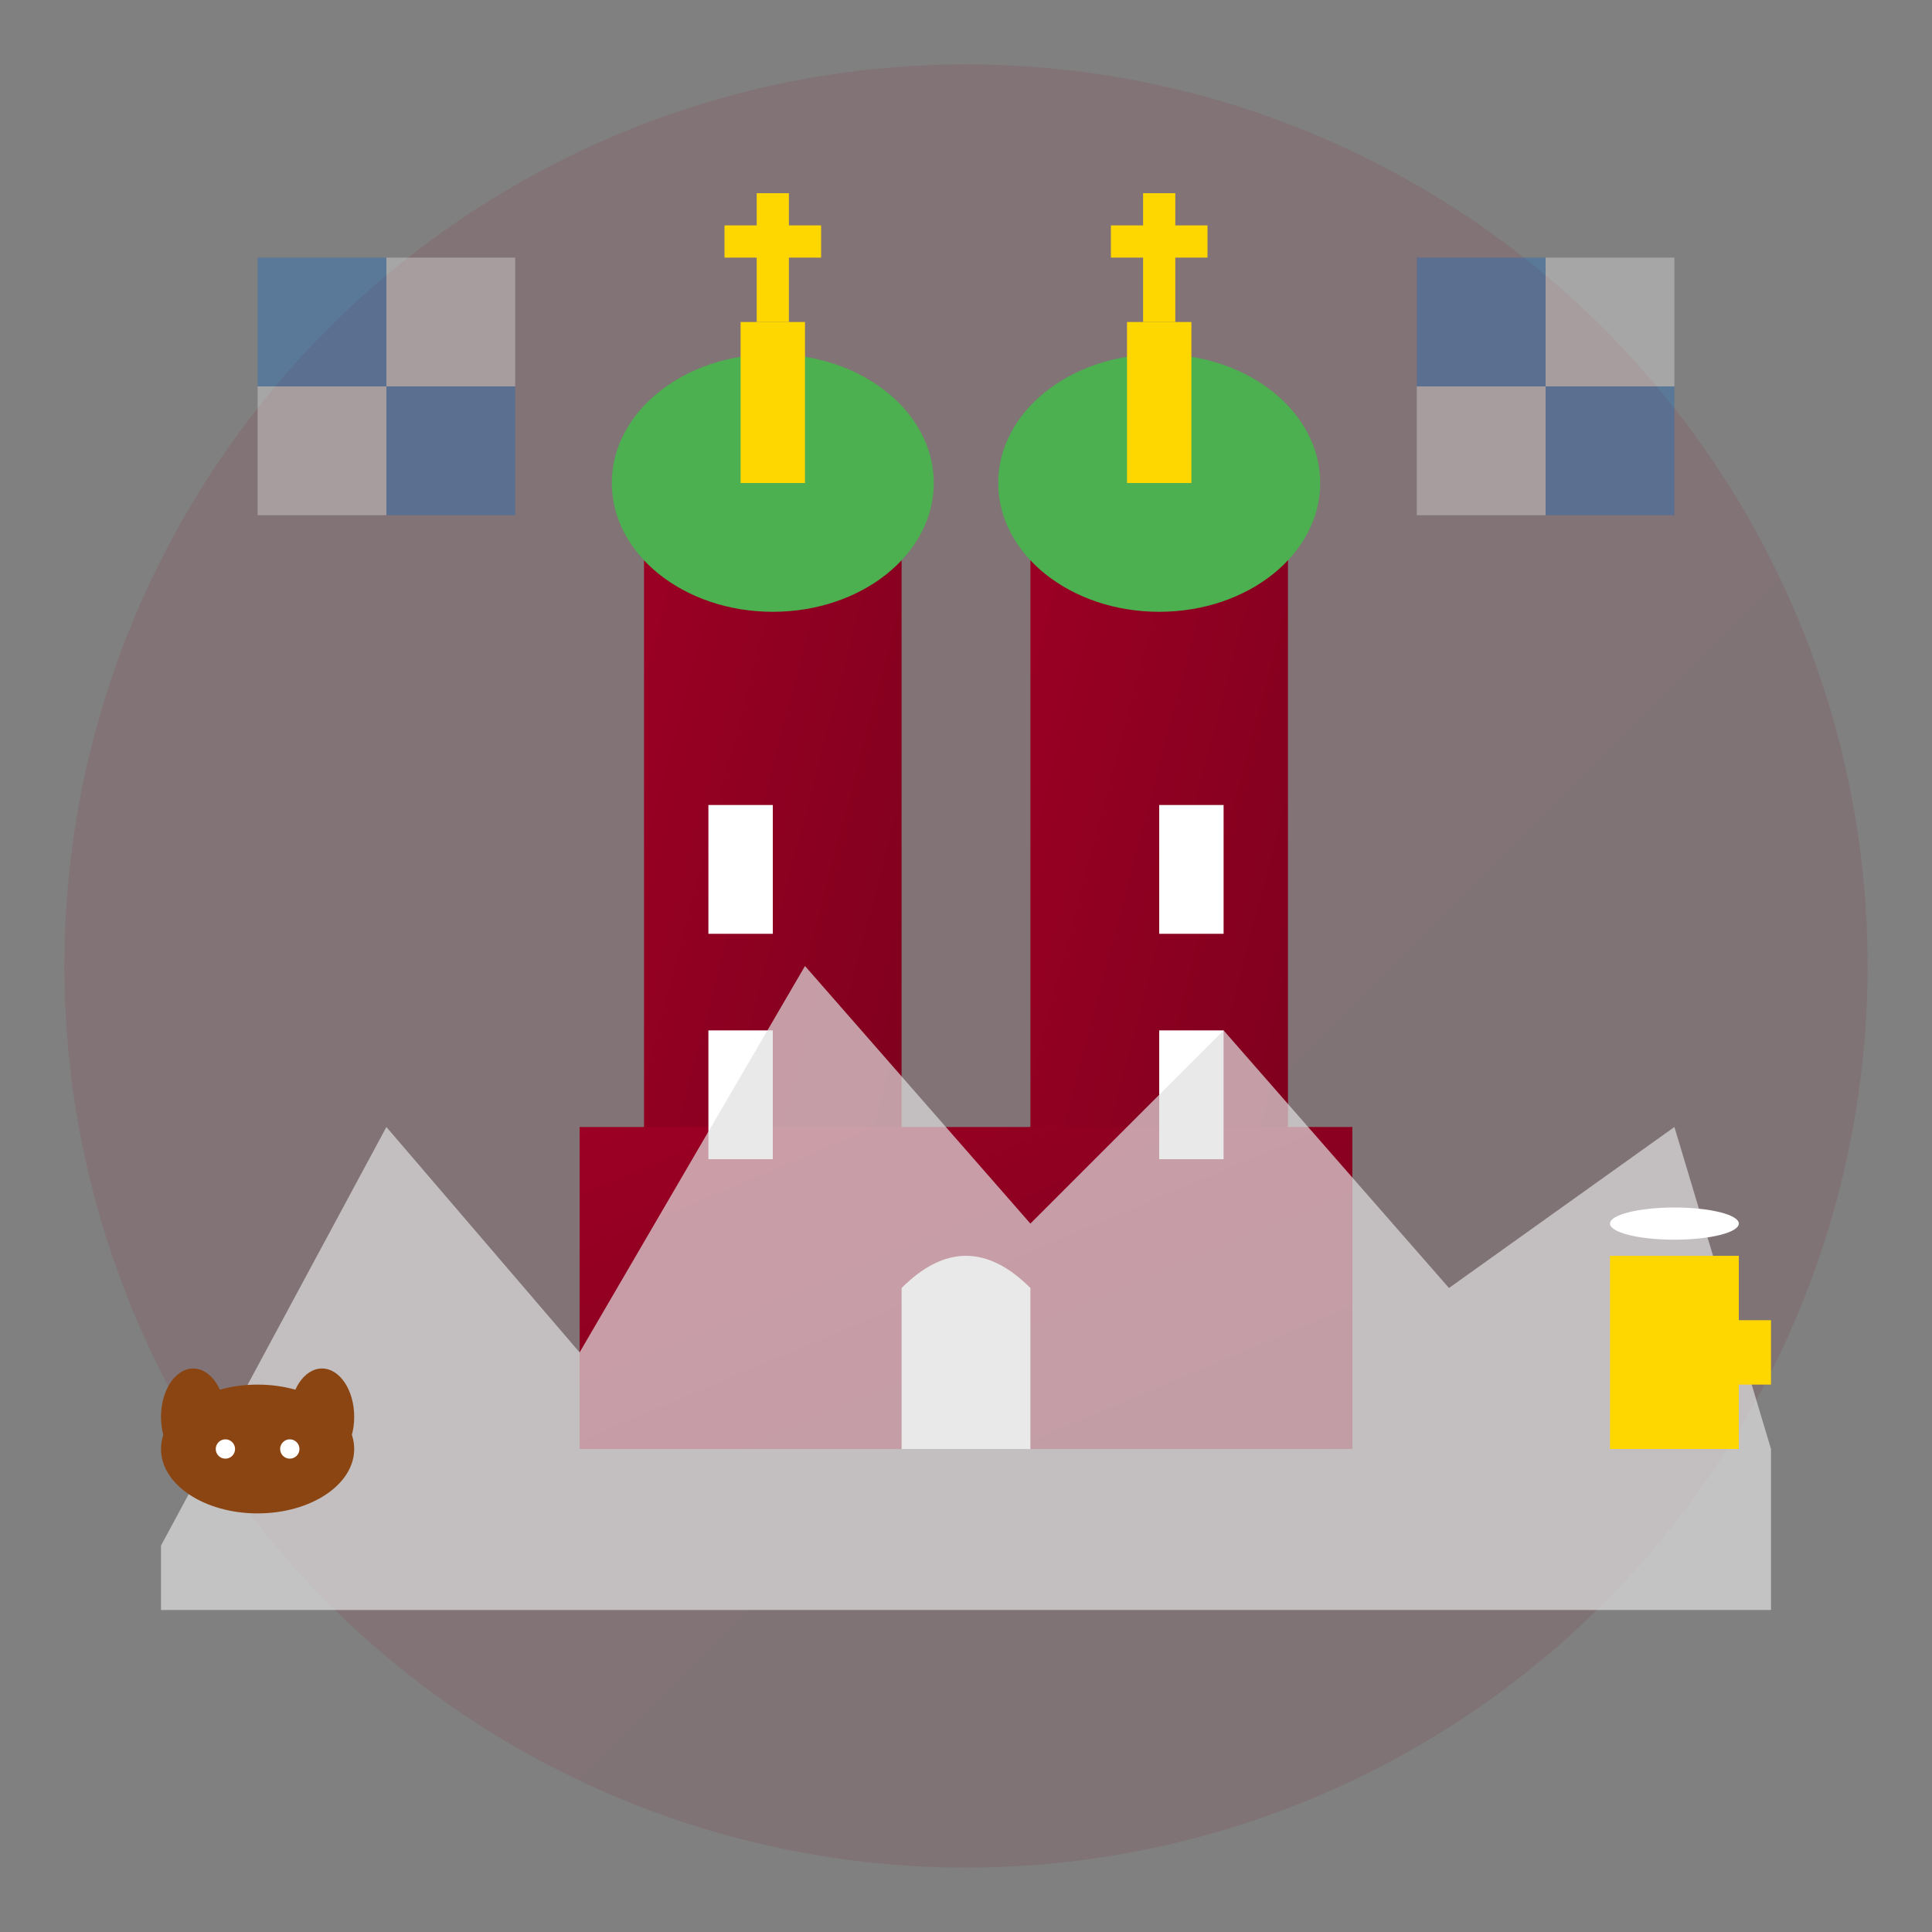
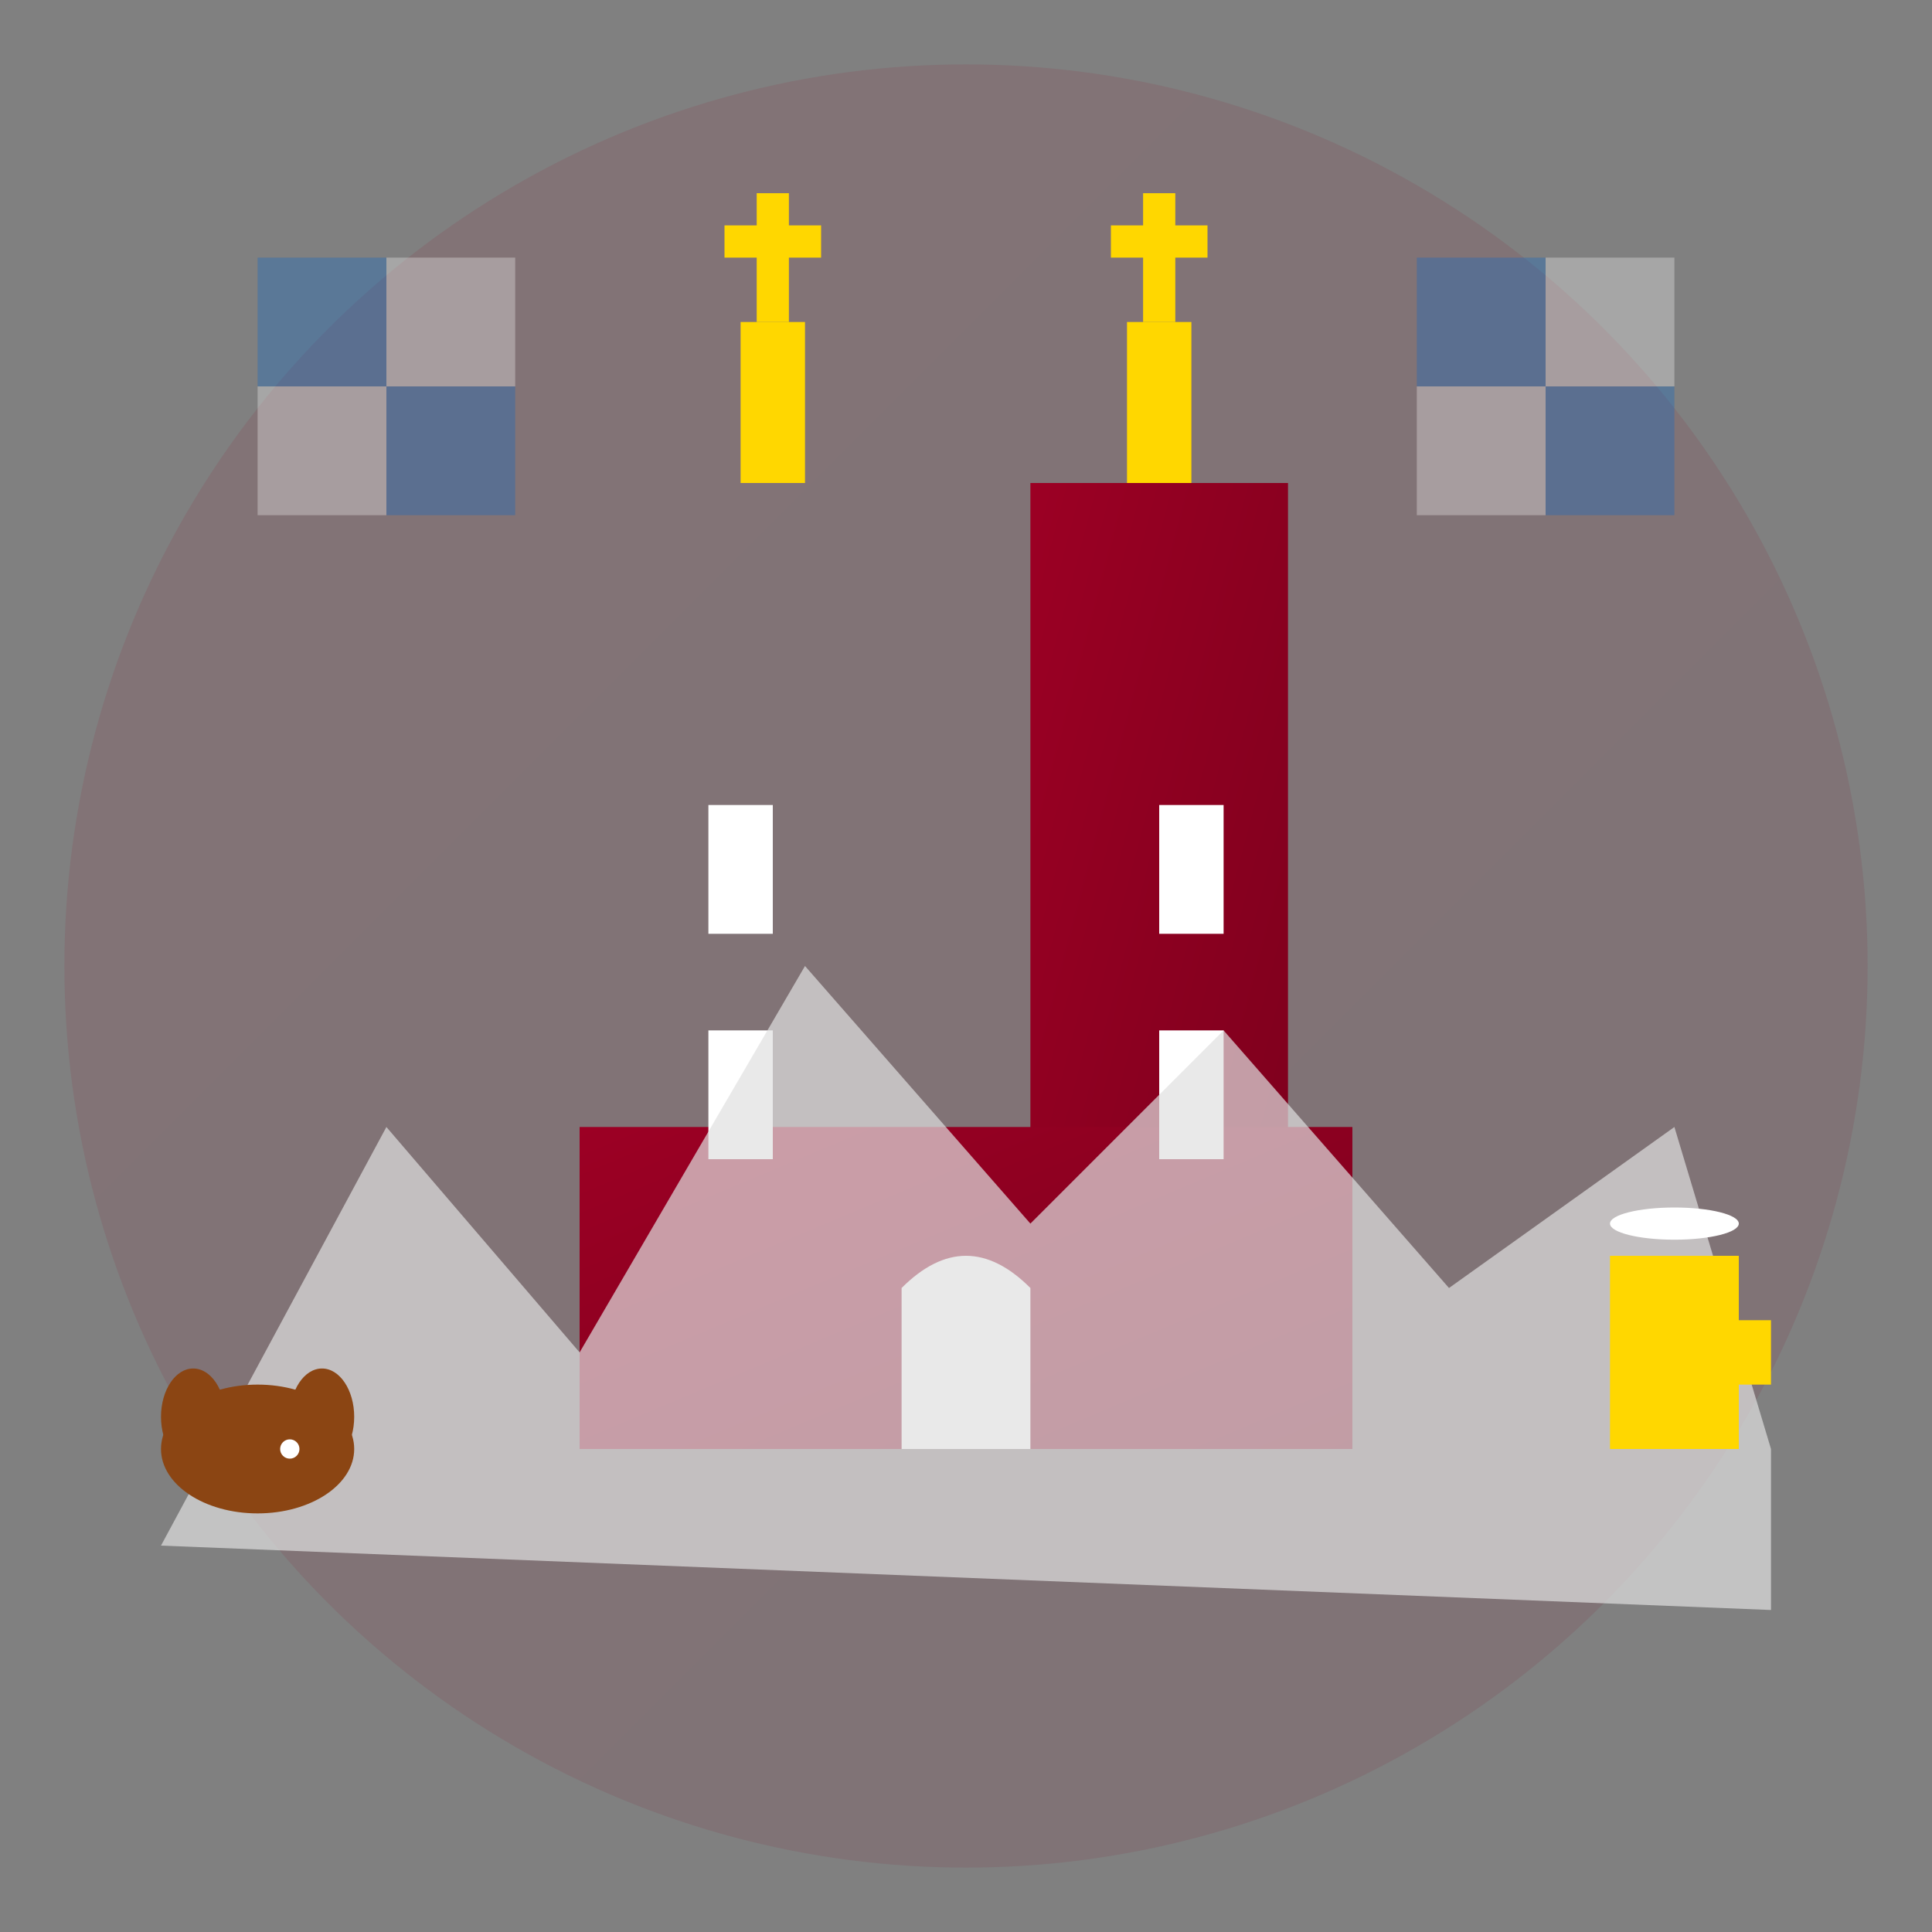
<svg xmlns="http://www.w3.org/2000/svg" width="60" height="60" viewBox="0 0 60 60" fill="none">
  <rect x="0" y="0" width="60" height="60" fill="#808080" stroke="none" />
  <defs>
    <linearGradient id="munichGradient" x1="0%" y1="0%" x2="100%" y2="100%">
      <stop offset="0%" style="stop-color:#9c0024" />
      <stop offset="100%" style="stop-color:#7a001c" />
    </linearGradient>
  </defs>
  <circle cx="30" cy="30" r="28" fill="url(#munichGradient)" opacity="0.1" />
-   <rect x="20" y="15" width="8" height="30" fill="url(#munichGradient)" />
  <rect x="32" y="15" width="8" height="30" fill="url(#munichGradient)" />
-   <ellipse cx="24" cy="15" rx="5" ry="4" fill="#4CAF50" />
-   <ellipse cx="36" cy="15" rx="5" ry="4" fill="#4CAF50" />
  <rect x="23" y="10" width="2" height="5" fill="#FFD700" />
  <rect x="35" y="10" width="2" height="5" fill="#FFD700" />
  <g transform="translate(24,8)">
    <rect x="-0.5" y="-2" width="1" height="4" fill="#FFD700" />
    <rect x="-1.5" y="-1" width="3" height="1" fill="#FFD700" />
  </g>
  <g transform="translate(36,8)">
    <rect x="-0.5" y="-2" width="1" height="4" fill="#FFD700" />
    <rect x="-1.5" y="-1" width="3" height="1" fill="#FFD700" />
  </g>
  <rect x="18" y="35" width="24" height="10" fill="url(#munichGradient)" />
  <path d="M28 40 Q30 38 32 40 L32 45 L28 45 Z" fill="white" />
  <rect x="22" y="25" width="2" height="4" fill="white" />
  <rect x="22" y="32" width="2" height="4" fill="white" />
  <rect x="36" y="25" width="2" height="4" fill="white" />
  <rect x="36" y="32" width="2" height="4" fill="white" />
-   <path d="M5 48 L12 35 L18 42 L25 30 L32 38 L38 32 L45 40 L52 35 L55 45 L55 50 L5 50 Z" fill="#E0E0E0" opacity="0.7" />
+   <path d="M5 48 L12 35 L18 42 L25 30 L32 38 L38 32 L45 40 L52 35 L55 45 L55 50 Z" fill="#E0E0E0" opacity="0.7" />
  <g opacity="0.3">
    <rect x="8" y="8" width="4" height="4" fill="#0066CC" />
    <rect x="12" y="8" width="4" height="4" fill="white" />
    <rect x="8" y="12" width="4" height="4" fill="white" />
    <rect x="12" y="12" width="4" height="4" fill="#0066CC" />
    <rect x="44" y="8" width="4" height="4" fill="#0066CC" />
    <rect x="48" y="8" width="4" height="4" fill="white" />
    <rect x="44" y="12" width="4" height="4" fill="white" />
    <rect x="48" y="12" width="4" height="4" fill="#0066CC" />
  </g>
  <g transform="translate(8,45)" fill="#8B4513">
    <ellipse cx="0" cy="0" rx="3" ry="2" />
    <ellipse cx="2" cy="-1" rx="1" ry="1.5" />
    <ellipse cx="-2" cy="-1" rx="1" ry="1.5" />
    <circle cx="1" cy="0" r="0.3" fill="white" />
-     <circle cx="-1" cy="0" r="0.3" fill="white" />
  </g>
  <g transform="translate(52,42)">
    <rect x="-2" y="-3" width="4" height="6" fill="#FFD700" />
    <rect x="2" y="-1" width="1" height="2" fill="#FFD700" />
    <ellipse cx="0" cy="-4" rx="2" ry="0.5" fill="white" />
  </g>
</svg>